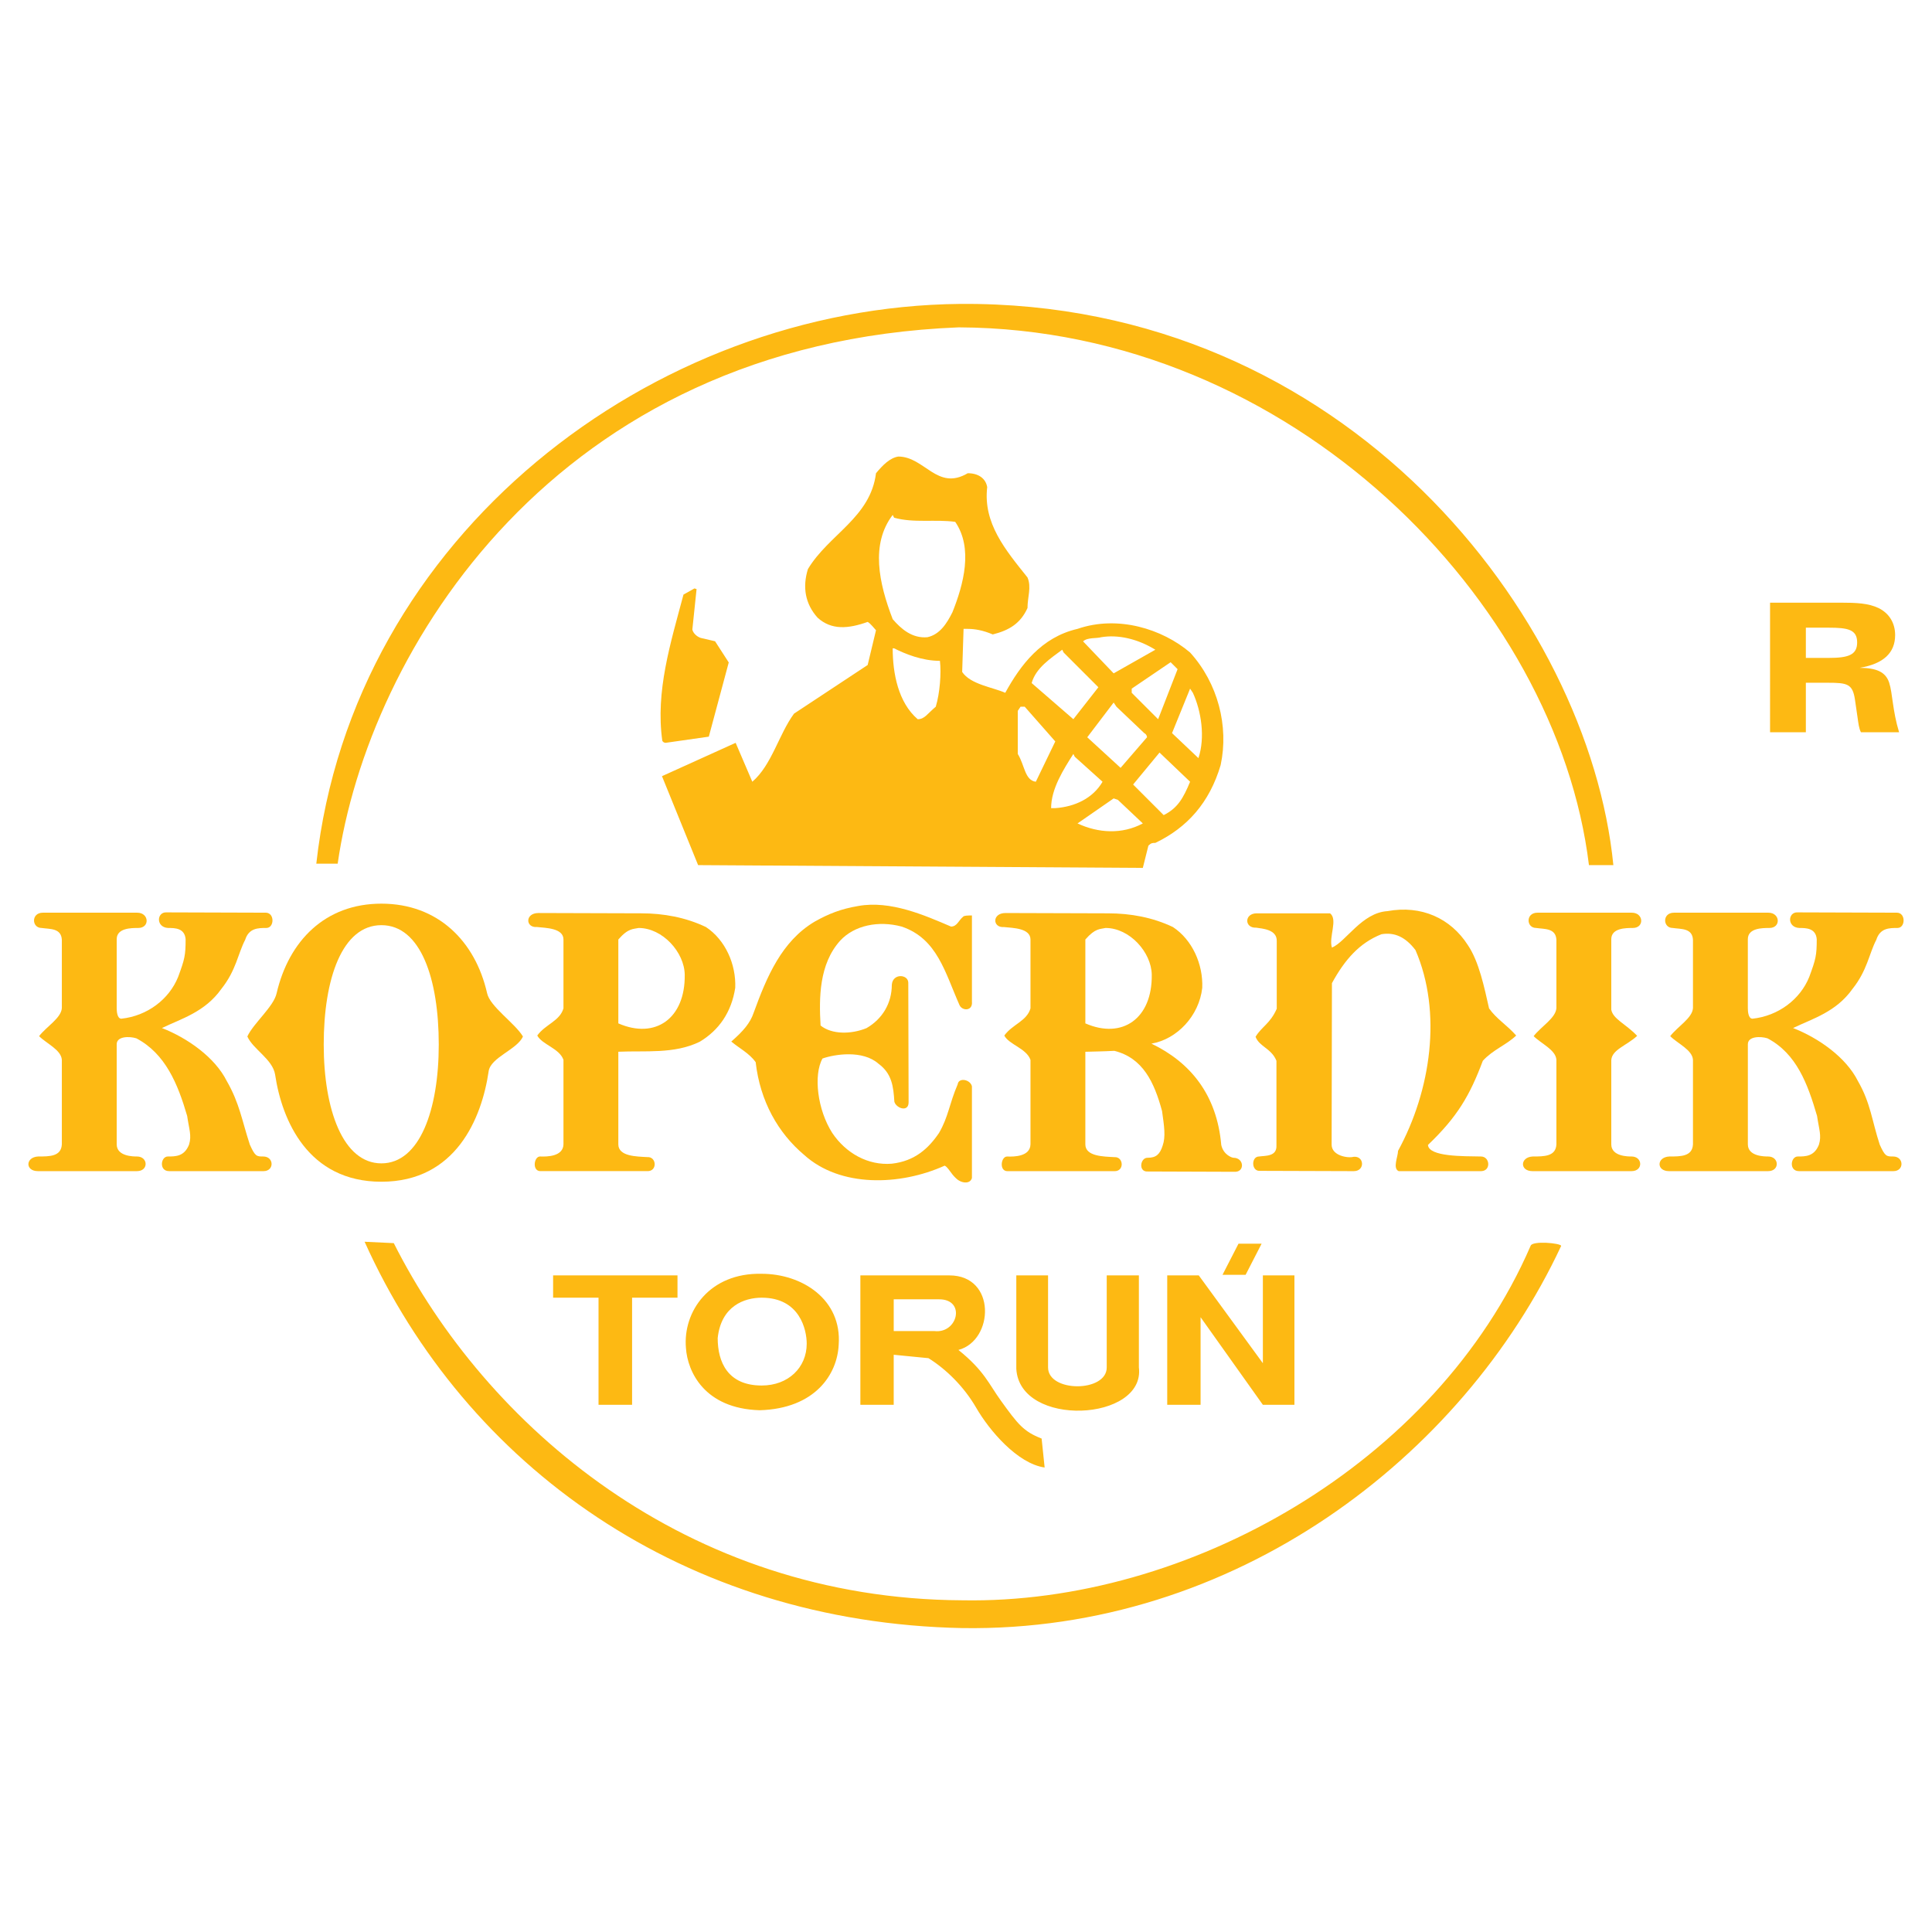
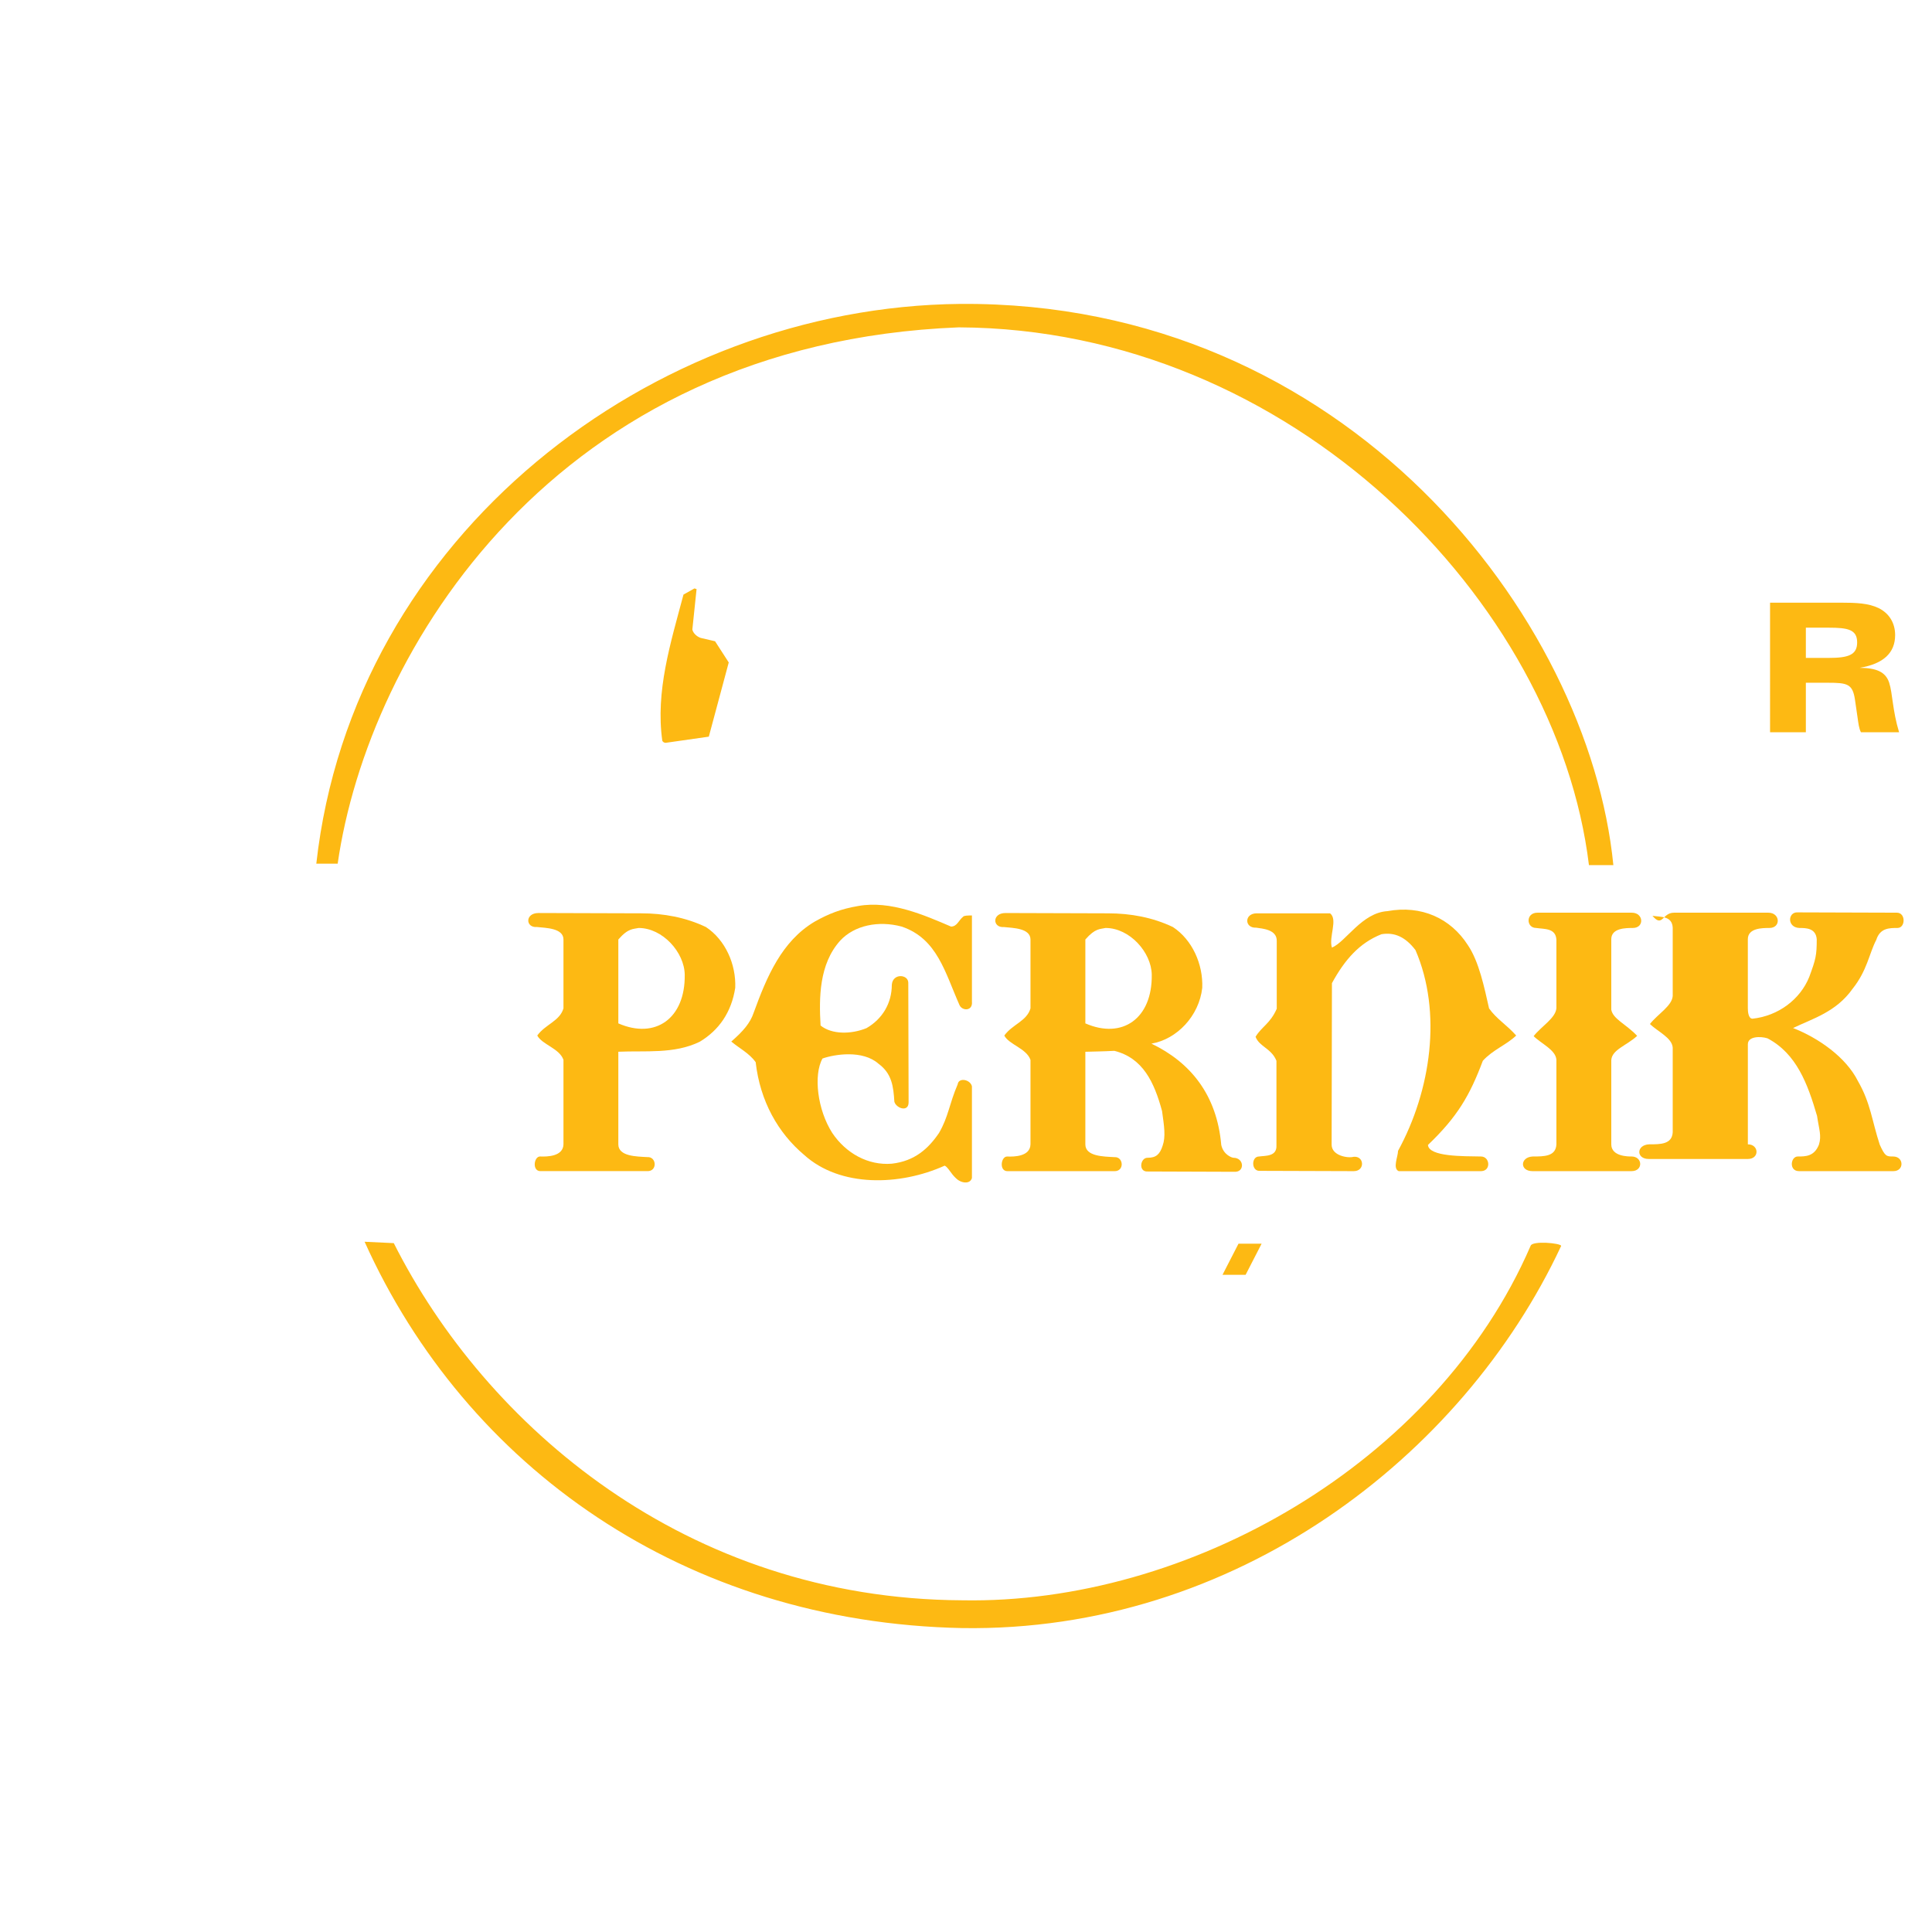
<svg xmlns="http://www.w3.org/2000/svg" version="1.0" id="Layer_1" x="0px" y="0px" width="192.756px" height="192.756px" viewBox="0 0 192.756 192.756" enable-background="new 0 0 192.756 192.756" xml:space="preserve">
  <g>
    <polygon fill-rule="evenodd" clip-rule="evenodd" fill="#FFFFFF" points="0,0 192.756,0 192.756,192.756 0,192.756 0,0  " />
    <path fill-rule="evenodd" clip-rule="evenodd" fill="#FDB913" d="M114.879,104.124c2.551-0.436,4.759-2.769,5.07-5.568   c0.093-2.363-0.995-4.79-2.924-6.064c-2.022-0.964-4.23-1.369-6.47-1.369l-10.233-0.031c-1.368,0-1.307,1.493-0.155,1.4   c0.84,0.093,2.644,0.093,2.644,1.244v6.874c-0.373,1.275-1.804,1.587-2.612,2.707c0.466,0.901,2.208,1.275,2.612,2.426v8.43   c-0.031,1.213-1.617,1.244-2.333,1.213c-0.622,0-0.809,1.461,0.031,1.461h10.669c1.026,0.032,0.933-1.461,0-1.399   c-1.058-0.062-2.893-0.062-2.893-1.274v-9.238c0.933-0.031,1.741-0.031,2.893-0.094c2.861,0.716,3.981,3.142,4.759,6.003   c0.218,1.556,0.373,2.551,0.062,3.453c-0.28,0.871-0.653,1.213-1.493,1.213c-0.747-0.031-0.965,1.431,0,1.369l8.646,0.03   c1.058,0.062,0.995-1.399-0.093-1.399c-0.125,0-0.995-0.28-1.214-1.275C121.411,109.225,118.767,105.99,114.879,104.124   L114.879,104.124z M110.307,92.584c2.395,0,4.572,2.426,4.604,4.666c0.062,4.354-2.924,6.47-6.625,4.853v-8.368   C109.28,92.584,109.778,92.709,110.307,92.584L110.307,92.584z" />
    <path fill-rule="evenodd" clip-rule="evenodd" fill="#FDB913" d="M138.425,90.904c3.391-0.622,6.313,0.716,8.024,3.391   c1.12,1.649,1.648,4.261,2.115,6.313c0.746,1.059,1.742,1.618,2.706,2.707c-0.964,0.933-2.302,1.399-3.328,2.519   c-1.307,3.484-2.551,5.6-5.475,8.398c0.094,1.183,3.515,1.12,5.288,1.151c0.902,0,1.026,1.431,0.031,1.461h-8.242   c-0.623-0.279-0.062-1.461-0.062-2.021c3.297-6.034,4.417-13.841,1.741-20.031c-0.995-1.307-2.084-1.804-3.391-1.586   c-2.208,0.871-3.67,2.551-4.945,4.884l-0.03,16.111c0,1.12,1.648,1.369,2.177,1.214c1.089-0.125,1.182,1.43,0.031,1.43l-9.394-0.03   c-0.84,0.03-0.84-1.431-0.062-1.431c0.622-0.094,1.805,0.031,1.742-1.12v-8.43c-0.498-1.243-1.711-1.399-2.084-2.395   c0.622-1.026,1.462-1.307,2.115-2.799v-6.75c0.031-1.182-1.493-1.244-2.053-1.337c-1.183,0.062-1.214-1.431,0.062-1.431h7.309   c0.809,0.622-0.155,2.363,0.187,3.421C134.288,93.953,135.874,91.06,138.425,90.904L138.425,90.904z" />
    <path fill-rule="evenodd" clip-rule="evenodd" fill="#FDB913" d="M63.713,92.584c2.395,0,4.572,2.426,4.603,4.666   c0.062,4.354-2.923,6.47-6.625,4.853v-8.368C62.687,92.584,63.184,92.709,63.713,92.584L63.713,92.584z M53.729,91.091   l10.233,0.031c2.239,0,4.448,0.404,6.469,1.369c1.929,1.275,3.017,3.701,2.924,6.064c-0.374,2.427-1.618,4.23-3.546,5.382   c-2.55,1.244-5.443,0.871-8.118,0.995v9.238c0,1.213,1.834,1.213,2.892,1.274c0.933-0.062,1.026,1.432,0,1.399H53.915   c-0.84,0-0.653-1.461-0.031-1.461c0.716,0.031,2.302,0,2.333-1.213v-8.43c-0.404-1.15-2.146-1.524-2.613-2.426   c0.809-1.12,2.239-1.432,2.613-2.707v-6.874c0-1.15-1.804-1.15-2.644-1.244C52.422,92.584,52.36,91.091,53.729,91.091   L53.729,91.091z" />
-     <path fill-rule="evenodd" clip-rule="evenodd" fill="#FDB913" d="M4.273,91.06h9.424c1.182,0,1.275,1.524,0.093,1.524   c-0.684,0-2.146,0-2.146,1.12v6.874c0,0.279,0.031,1.058,0.467,1.058c2.582-0.28,4.759-1.929,5.661-4.168   c0.653-1.773,0.747-2.146,0.747-3.764c-0.093-1.12-1.088-1.12-1.742-1.12c-1.244-0.062-1.151-1.618-0.155-1.556l9.891,0.031   c0.902,0,0.871,1.524,0.062,1.524s-1.742,0-2.115,1.182c-0.715,1.369-0.902,3.048-2.364,4.883   c-1.648,2.333-4.012,2.986-5.941,3.919c2.55,0.995,5.288,2.924,6.47,5.288c1.275,2.208,1.524,3.981,2.302,6.345   c0.529,1.183,0.684,1.183,1.337,1.183c1.089,0,1.12,1.461,0.031,1.461H16.87c-1.026,0-0.84-1.461-0.124-1.461   c0.777,0,1.648,0,2.115-1.183c0.28-0.901,0-1.555-0.187-2.861c-0.933-3.203-2.177-6.221-5.07-7.745   c-0.685-0.218-1.96-0.218-1.96,0.591v9.985c0,1.213,1.68,1.213,2.022,1.213c1.12,0,1.182,1.461,0,1.461H3.775   c-1.275,0-1.244-1.399,0.031-1.461c1.151,0,2.302,0,2.364-1.213v-8.43c-0.062-0.995-1.524-1.617-2.271-2.364   c0.747-0.964,2.208-1.804,2.271-2.799v-6.812c-0.062-1.182-1.182-1.057-2.021-1.182C3.153,92.584,3.091,91.06,4.273,91.06   L4.273,91.06z" />
    <path fill-rule="evenodd" clip-rule="evenodd" fill="#FDB913" d="M153.386,91.06h9.425c1.182,0,1.274,1.524,0.093,1.524   c-0.685,0-2.146,0-2.146,1.12v7.029c0.156,0.934,1.462,1.431,2.582,2.613c-1.026,0.964-2.52,1.368-2.582,2.426v8.398   c0,1.213,1.681,1.213,2.022,1.213c1.119,0,1.182,1.461,0,1.461h-9.892c-1.275,0-1.244-1.399,0.031-1.461   c1.15,0,2.302,0,2.364-1.213v-8.43c-0.062-0.995-1.524-1.617-2.271-2.364c0.746-0.964,2.208-1.804,2.271-2.799v-6.812   c-0.062-1.182-1.182-1.057-2.022-1.182C152.266,92.584,152.203,91.06,153.386,91.06L153.386,91.06z" />
-     <path fill-rule="evenodd" clip-rule="evenodd" fill="#FDB913" d="M167.01,91.06h9.424c1.183,0,1.275,1.524,0.094,1.524   c-0.685,0-2.146,0-2.146,1.12v6.874c0,0.279,0.031,1.058,0.467,1.058c2.581-0.28,4.759-1.929,5.66-4.168   c0.653-1.773,0.747-2.146,0.747-3.764c-0.094-1.12-1.089-1.12-1.742-1.12c-1.244-0.062-1.15-1.618-0.155-1.556l9.892,0.031   c0.901,0,0.87,1.524,0.062,1.524s-1.741,0-2.115,1.182c-0.715,1.369-0.901,3.048-2.363,4.883c-1.648,2.333-4.013,2.986-5.941,3.919   c2.551,0.995,5.288,2.924,6.47,5.288c1.275,2.208,1.4,3.981,2.178,6.345c0.528,1.183,0.684,1.183,1.337,1.183   c1.089,0,1.12,1.461,0.031,1.461h-9.424c-1.027,0-0.84-1.461-0.125-1.461c0.777,0,1.648,0,2.115-1.183   c0.28-0.901,0-1.555-0.187-2.861c-0.934-3.203-2.053-6.221-4.946-7.745c-0.684-0.218-1.959-0.218-1.959,0.591v9.985   c0,1.213,1.68,1.213,2.021,1.213c1.12,0,1.183,1.461,0,1.461h-9.891c-1.275,0-1.244-1.399,0.031-1.461c1.15,0,2.302,0,2.363-1.213   v-8.43c-0.062-0.995-1.523-1.617-2.271-2.364c0.747-0.964,2.209-1.804,2.271-2.799v-6.812c-0.062-1.182-1.182-1.057-2.021-1.182   C165.89,92.584,165.827,91.06,167.01,91.06L167.01,91.06z" />
+     <path fill-rule="evenodd" clip-rule="evenodd" fill="#FDB913" d="M167.01,91.06h9.424c1.183,0,1.275,1.524,0.094,1.524   c-0.685,0-2.146,0-2.146,1.12v6.874c0,0.279,0.031,1.058,0.467,1.058c2.581-0.28,4.759-1.929,5.66-4.168   c0.653-1.773,0.747-2.146,0.747-3.764c-0.094-1.12-1.089-1.12-1.742-1.12c-1.244-0.062-1.15-1.618-0.155-1.556l9.892,0.031   c0.901,0,0.87,1.524,0.062,1.524s-1.741,0-2.115,1.182c-0.715,1.369-0.901,3.048-2.363,4.883c-1.648,2.333-4.013,2.986-5.941,3.919   c2.551,0.995,5.288,2.924,6.47,5.288c1.275,2.208,1.4,3.981,2.178,6.345c0.528,1.183,0.684,1.183,1.337,1.183   c1.089,0,1.12,1.461,0.031,1.461h-9.424c-1.027,0-0.84-1.461-0.125-1.461c0.777,0,1.648,0,2.115-1.183   c0.28-0.901,0-1.555-0.187-2.861c-0.934-3.203-2.053-6.221-4.946-7.745c-0.684-0.218-1.959-0.218-1.959,0.591v9.985   c1.12,0,1.183,1.461,0,1.461h-9.891c-1.275,0-1.244-1.399,0.031-1.461c1.15,0,2.302,0,2.363-1.213   v-8.43c-0.062-0.995-1.523-1.617-2.271-2.364c0.747-0.964,2.209-1.804,2.271-2.799v-6.812c-0.062-1.182-1.182-1.057-2.021-1.182   C165.89,92.584,165.827,91.06,167.01,91.06L167.01,91.06z" />
    <path fill-rule="evenodd" clip-rule="evenodd" fill="#FDB913" d="M85.628,90.391c3.222-0.586,6.666,0.945,9.256,2.053   c0.601,0,0.758-0.619,1.201-0.978c0.095-0.13,0.505-0.13,0.885-0.13v8.602c0.095,0.945-0.948,0.945-1.232,0.358   c-1.453-3.258-2.211-6.646-5.781-7.852c-2.306-0.619-4.708-0.13-6.129,1.401c-2.117,2.346-2.117,5.734-1.959,8.472   c1.137,0.912,3.064,0.88,4.581,0.261c1.58-0.912,2.527-2.477,2.527-4.334c0.095-1.173,1.643-1.042,1.643-0.195l0.032,11.926   c0,1.042-1.264,0.586-1.422-0.065c-0.094-1.531-0.252-2.803-1.579-3.779c-1.58-1.401-4.392-0.945-5.592-0.522   c-0.916,1.662-0.505,5.116,0.979,7.43c1.358,2.02,3.57,3.258,5.939,3.062c2.306-0.261,3.665-1.531,4.707-3.062   c0.948-1.63,1.011-2.867,1.864-4.855c0.095-0.717,1.264-0.488,1.422,0.196v9.155c-0.19,0.651-1.106,0.521-1.611,0   c-0.474-0.424-0.758-1.075-1.106-1.238c-4.486,2.021-10.425,2.184-14.027-1.075c-2.59-2.183-4.391-5.344-4.833-9.254   c-0.632-0.879-1.611-1.368-2.433-2.052c1.2-1.043,1.896-1.857,2.243-2.9c1.295-3.552,2.78-7.103,6.065-9.058   C82.658,91.173,83.89,90.684,85.628,90.391L85.628,90.391z" />
-     <path fill-rule="evenodd" clip-rule="evenodd" fill="#FDB913" d="M38.052,92.304c3.919,0,5.723,5.35,5.723,11.913   c0,6.501-1.897,11.852-5.723,11.852s-5.754-5.351-5.754-11.852C32.298,97.654,34.133,92.304,38.052,92.304L38.052,92.304z    M38.052,90.158c5.629,0,9.362,3.732,10.544,8.927c0.28,1.338,2.769,2.985,3.577,4.323c-0.56,1.307-3.235,2.084-3.422,3.483   c-0.684,4.666-3.266,11.011-10.699,11.011c-7.31,0-9.922-6.096-10.606-10.699c-0.249-1.524-2.208-2.52-2.769-3.795   c0.622-1.338,2.644-2.985,2.924-4.323C28.814,93.891,32.422,90.158,38.052,90.158L38.052,90.158z" />
-     <path fill-rule="evenodd" clip-rule="evenodd" fill="#FDB913" d="M59.715,140.158v-10.687h-4.531v-2.226h12.41v2.226h-4.531v10.687   H59.715L59.715,140.158z M68.437,134.504c-0.321-3.648,2.346-7.538,7.559-7.418c4.01,0,8.02,2.546,7.679,7.098   c-0.14,2.927-2.346,6.355-7.879,6.516C70.261,140.539,68.597,136.83,68.437,134.504L68.437,134.504z M71.604,133.502   c0,2.386,1.002,4.731,4.391,4.731c2.666,0,4.491-1.805,4.491-4.17c0-1.384-0.682-4.592-4.491-4.592   C74.271,129.472,71.945,130.294,71.604,133.502L71.604,133.502z M85.839,140.158v-12.912h8.882c4.711,0,4.451,6.496,0.902,7.438   c2.586,2.085,3.027,3.388,4.23,5.053c1.704,2.365,2.266,3.087,4.07,3.789l0.301,2.887c-2.707-0.381-5.534-3.709-6.837-5.975   c-1.224-2.104-2.987-3.829-4.752-4.932l-3.469-0.341v4.992H85.839L85.839,140.158z M89.167,132.8h4.05   c2.346,0.281,3.168-3.168,0.481-3.168h-4.531V132.8L89.167,132.8z M101.397,136.569v-9.323h3.168v9.183   c0,2.506,5.854,2.506,5.854,0v-9.183h3.208v9.183C114.289,141.822,101.738,142.483,101.397,136.569L101.397,136.569z    M116.454,140.158v-12.912h3.147l6.396,8.762v-8.762h3.148v12.912h-3.148l-6.215-8.741v8.741H116.454L116.454,140.158z" />
    <polygon fill-rule="evenodd" clip-rule="evenodd" fill="#FDB913" points="123.565,124.083 125.871,124.083 124.274,127.19    121.969,127.19 123.565,124.083  " />
-     <path fill-rule="evenodd" clip-rule="evenodd" fill="#FDB913" d="M89.619,45.55c2.634,0,3.882,3.466,6.933,1.664   c1.109,0,1.802,0.554,1.941,1.386c-0.416,3.605,1.803,6.24,4.021,9.013c0.415,0.971,0,1.941,0,3.05   c-0.693,1.525-1.803,2.218-3.467,2.635c-0.971-0.417-1.802-0.555-2.496-0.555h-0.416l-0.139,4.298   c0.832,1.248,3.05,1.525,4.298,2.08c1.525-2.773,3.604-5.546,7.21-6.378c4.021-1.386,8.458,0,11.23,2.357   c2.773,3.05,3.883,7.349,3.051,11.23c-1.109,3.744-3.328,6.24-6.517,7.765c-0.277,0-0.416,0-0.693,0.277l-0.555,2.218   l-44.369-0.277l-3.605-8.874l7.349-3.328l1.664,3.883c1.941-1.665,2.635-4.714,4.16-6.794l7.348-4.853l0.832-3.467   c-0.139-0.139-0.555-0.693-0.832-0.832c-1.941,0.693-3.605,0.832-4.991-0.416c-1.248-1.387-1.525-3.05-0.971-4.853   c2.08-3.466,6.24-5.13,6.794-9.567C88.093,46.382,88.787,45.688,89.619,45.55L89.619,45.55z M89.203,51.65   c1.941,0.555,4.159,0.139,6.101,0.417c1.802,2.634,0.832,6.239-0.277,9.012c-0.555,1.109-1.248,2.219-2.496,2.496   c-1.525,0.139-2.635-0.832-3.467-1.802c-1.386-3.605-2.218-7.487,0-10.399L89.203,51.65L89.203,51.65z M89.203,64.684   c1.109,0.555,2.773,1.248,4.575,1.248c0.139,1.248,0,3.189-0.416,4.576c-0.832,0.693-1.109,1.248-1.802,1.248   c-1.941-1.664-2.496-4.576-2.496-7.071H89.203L89.203,64.684z M111.525,79.797l2.496,2.357c-2.08,1.109-4.437,0.971-6.517,0   l3.605-2.496L111.525,79.797L111.525,79.797z M115.686,75.083l3.05,2.912c-0.692,1.664-1.247,2.634-2.635,3.328l-3.05-3.051   L115.686,75.083L115.686,75.083L115.686,75.083z M119.013,69.121c0.832,1.802,1.248,4.437,0.555,6.517l-2.634-2.496l1.802-4.437   L119.013,69.121L119.013,69.121z M116.795,66.07l0.693,0.693l-1.941,4.992l-2.635-2.634c0-0.416,0-0.416,0-0.416L116.795,66.07   L116.795,66.07z M111.387,70.507l2.773,2.634c0.277,0.139,0.277,0.417,0.277,0.417l-2.635,3.05l-3.327-3.05l2.635-3.466   L111.387,70.507L111.387,70.507z M107.228,75.499l2.773,2.496c-0.971,1.664-2.773,2.496-4.715,2.634h-0.416   c0-1.941,1.248-3.882,2.219-5.408L107.228,75.499L107.228,75.499z M102.235,70.507l3.051,3.466l-1.941,4.021   c-1.109-0.139-1.109-1.665-1.802-2.773c0-1.664,0-2.773,0-4.298c0.277-0.416,0.277-0.416,0.277-0.416H102.235L102.235,70.507z    M109.861,63.575c1.664-0.277,3.605,0.139,5.408,1.248l-4.159,2.357l-3.051-3.189C108.476,63.575,109.446,63.713,109.861,63.575   L109.861,63.575z M106.118,65.1l3.467,3.466l-2.496,3.189l-4.16-3.605c0.416-1.525,1.941-2.496,3.051-3.328L106.118,65.1   L106.118,65.1z" />
    <path fill-rule="evenodd" clip-rule="evenodd" fill="#FDB913" d="M69.287,58.707l0.21,0.067l-0.421,4.035   c0.076,0.354,0.421,0.69,0.826,0.834l1.44,0.336l1.365,2.114l-1.988,7.404l-4.304,0.615c-0.143,0-0.27-0.076-0.337-0.202   c-0.69-4.936,0.817-9.729,2.114-14.589L69.287,58.707L69.287,58.707z" />
    <path fill-rule="evenodd" clip-rule="evenodd" fill="#FDB913" d="M155.757,124.305c0-0.276-2.912-0.554-3.051,0   c-9.429,21.77-34.248,35.773-56.709,35.357c-27.592-0.139-47.558-17.471-56.709-35.634l-2.912-0.139   c10.122,22.461,31.89,37.99,59.621,38.545C123.173,162.851,145.912,145.381,155.757,124.305L155.757,124.305z" />
    <path fill-rule="evenodd" clip-rule="evenodd" fill="#FDB913" d="M160.965,86.314h-2.436   c-3.197-26.315-29.688-53.508-62.876-53.654C55.309,34.268,36.735,64.97,33.69,86.168h-2.132   c3.654-32.748,33.494-55.555,64.247-55.847C134.323,30.028,158.529,61.607,160.965,86.314L160.965,86.314z" />
    <path fill-rule="evenodd" clip-rule="evenodd" fill="#FDB913" d="M176.598,73.056h3.573v-4.938h2.173   c1.976,0,2.496,0.108,2.729,1.706l0.251,1.724c0.09,0.628,0.144,1.131,0.342,1.508h3.807c-0.665-2.173-0.646-3.896-0.988-4.938   c-0.358-1.095-1.274-1.472-2.944-1.49c2.37-0.395,3.537-1.49,3.537-3.268c0-1.203-0.593-2.172-1.651-2.693   c-1.006-0.485-2.227-0.539-3.771-0.539h-7.057V73.056L176.598,73.056z M180.171,62.624h2.28c1.903,0,2.837,0.18,2.837,1.472   c0,1.257-0.897,1.544-2.837,1.544h-2.28V62.624L180.171,62.624z" />
  </g>
</svg>